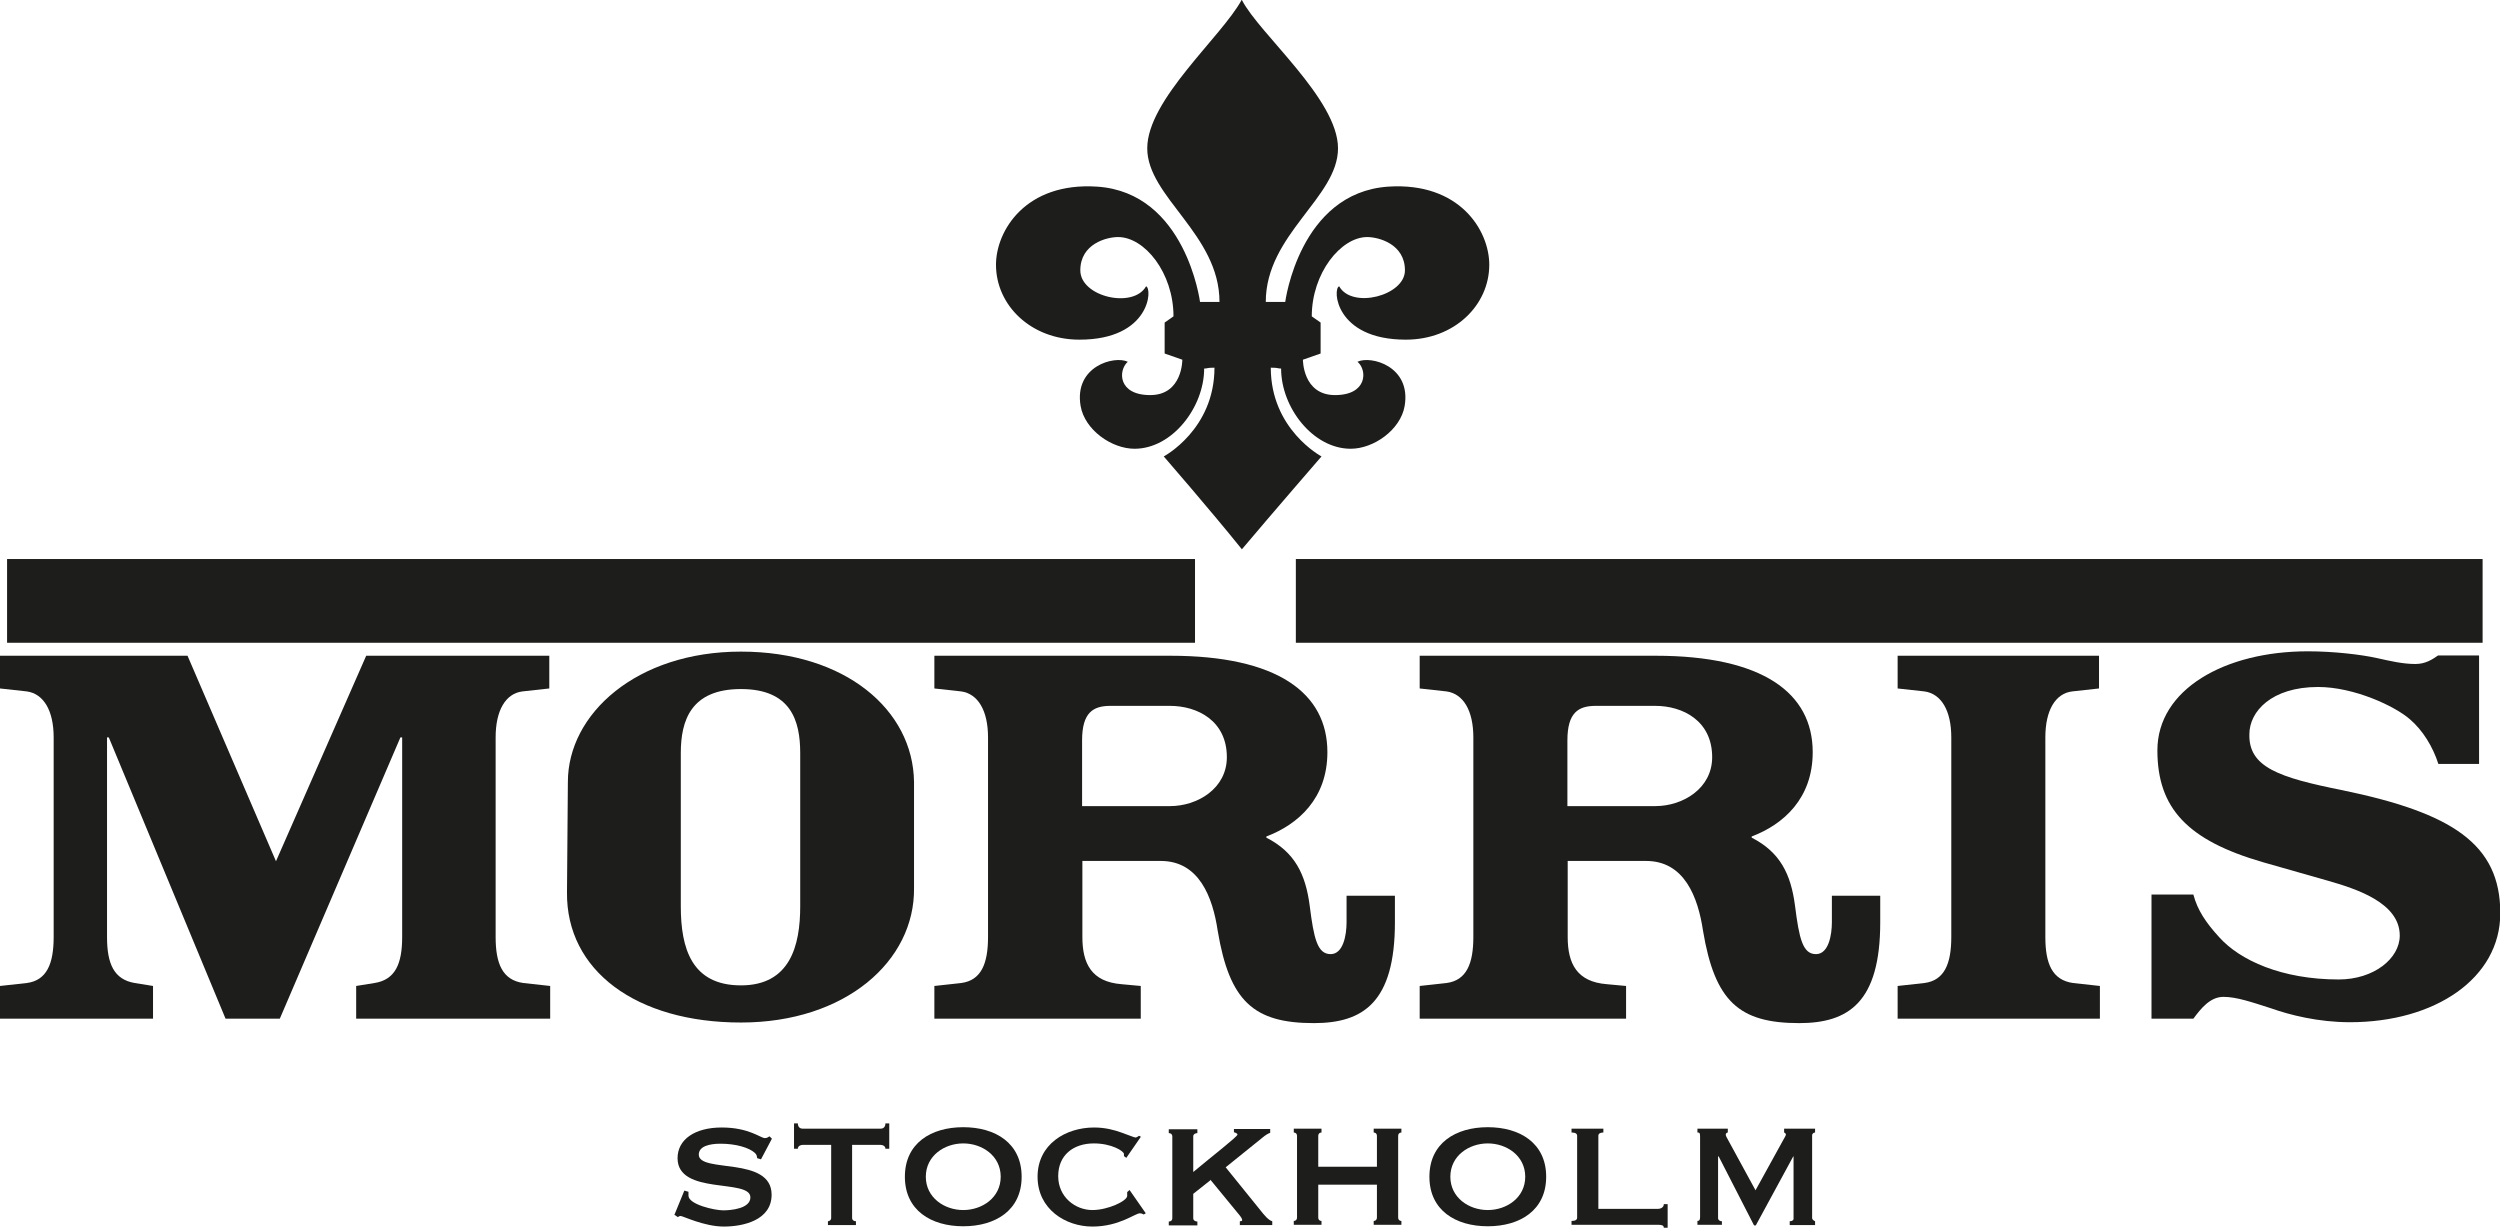
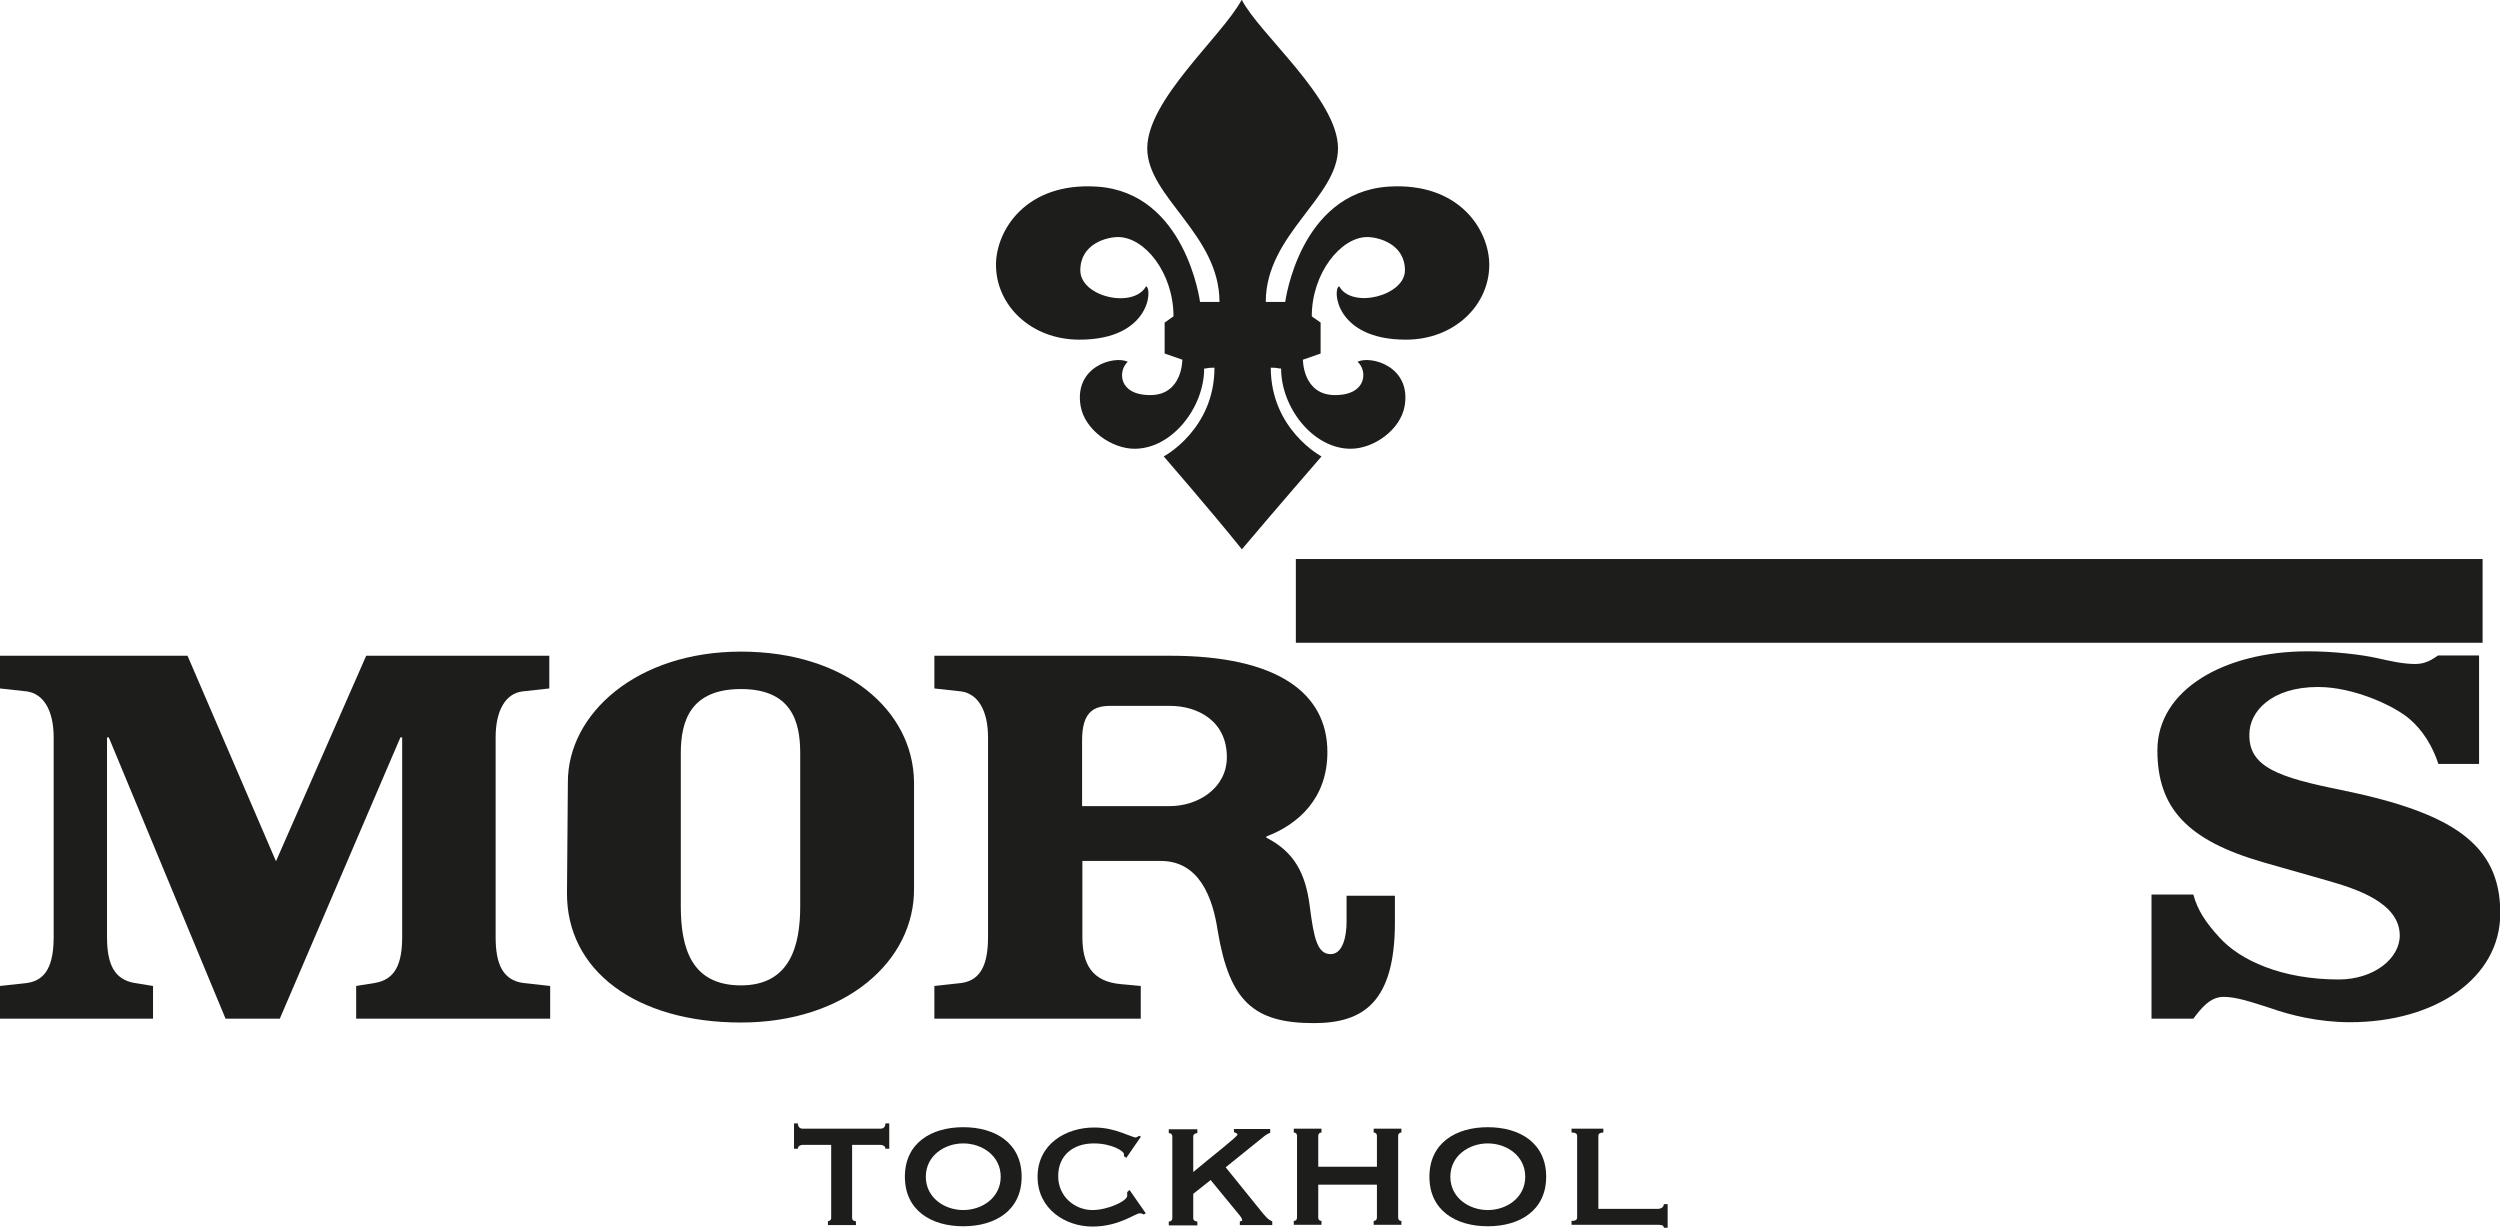
<svg xmlns="http://www.w3.org/2000/svg" id="Layer_1" viewBox="0 0 84.79 41.65">
  <defs>
    <style>.cls-1{fill-rule:evenodd;}.cls-1,.cls-2{fill:#1d1d1b;stroke-width:0px;}.cls-3{fill:none;stroke:#1d1d1b;stroke-miterlimit:3.86;stroke-width:2.84px;}</style>
  </defs>
  <path class="cls-1" d="m3.63,25.01h.06l3.96,9.54h1.84l4.09-9.54h.06v6.77c0,.9-.23,1.45-.94,1.56l-.62.1v1.11h6.58v-1.11l-.91-.1c-.71-.1-.94-.66-.94-1.56v-6.77c0-.92.34-1.49.91-1.56l.91-.1v-1.11h-6.21l-3.06,6.97-3-6.97H0v1.11l.91.1c.57.08.91.65.91,1.56v6.77c0,.9-.23,1.47-.91,1.56l-.91.1v1.11h5.19v-1.11l-.62-.1c-.71-.12-.94-.66-.94-1.56v-6.77Z" />
  <path class="cls-1" d="m23.09,25.54c0-1.1.34-2.17,2.04-2.17s2.01,1.08,2.01,2.17v5.2c0,1.33-.34,2.68-2.01,2.68s-2.04-1.25-2.04-2.68v-5.2Zm7.91.98c-.03-2.44-2.33-4.42-5.87-4.42s-5.87,2.11-5.87,4.42l-.03,3.74c-.03,2.66,2.35,4.42,5.9,4.42s5.9-2.09,5.87-4.56v-3.6Z" />
  <path class="cls-1" d="m39.68,23.94c.94,0,1.93.51,1.93,1.74,0,1.06-.99,1.66-1.93,1.66h-2.98v-2.23c0-.94.37-1.17.96-1.17h2.01Zm-.31,5.26c1.3,0,1.76,1.23,1.93,2.37.4,2.39,1.22,3.13,3.26,3.13,1.67,0,2.75-.7,2.75-3.42v-.9h-1.64v.9c0,.43-.11,1.08-.54,1.08-.45,0-.57-.53-.71-1.64-.14-1.08-.51-1.82-1.47-2.31v-.04c1.08-.41,2.07-1.29,2.07-2.86,0-2.01-1.7-3.27-5.33-3.27h-8v1.11l.91.1c.57.08.91.65.91,1.56v6.77c0,.9-.23,1.47-.91,1.56l-.91.1v1.11h7v-1.11l-.65-.06c-1.02-.08-1.33-.7-1.33-1.6v-2.58h2.67Z" />
-   <path class="cls-1" d="m56.14,23.94c.94,0,1.93.51,1.93,1.74,0,1.06-.99,1.66-1.93,1.66h-2.98v-2.23c0-.94.37-1.17.96-1.17h2.01Zm-.31,5.26c1.3,0,1.76,1.23,1.93,2.37.4,2.39,1.22,3.13,3.26,3.13,1.67,0,2.75-.7,2.75-3.42v-.9h-1.64v.9c0,.43-.11,1.08-.54,1.08-.45,0-.57-.53-.71-1.64-.14-1.08-.51-1.82-1.47-2.31v-.04c1.08-.41,2.07-1.29,2.07-2.86,0-2.01-1.7-3.27-5.33-3.27h-8v1.11l.91.1c.57.08.91.65.91,1.56v6.77c0,.9-.23,1.47-.91,1.56l-.91.1v1.11h7v-1.11l-.65-.06c-1.02-.08-1.33-.7-1.33-1.6v-2.58h2.67Z" />
-   <path class="cls-1" d="m66.18,31.78c0,.9-.23,1.47-.91,1.56l-.91.1v1.11h6.86v-1.11l-.91-.1c-.71-.1-.94-.66-.94-1.56v-6.77c0-.92.34-1.49.91-1.56l.91-.1v-1.11h-6.83v1.11l.91.1c.57.08.91.65.91,1.56v6.77Z" />
  <path class="cls-1" d="m84.08,25.91v-3.68h-1.39c-.2.14-.43.29-.77.29-.43,0-.85-.1-1.3-.2-.54-.12-1.47-.23-2.35-.23-2.81,0-5.1,1.29-5.1,3.36,0,1.96,1.02,3.05,3.57,3.79l2.21.63c.94.27,2.44.74,2.44,1.86,0,.78-.88,1.49-2.07,1.49-1.93,0-3.35-.65-4.05-1.43-.45-.49-.74-.92-.88-1.45h-1.42v4.21h1.42c.26-.35.57-.74,1.02-.74s.96.18,1.62.39c.62.22,1.59.47,2.67.47,2.89,0,5.1-1.49,5.1-3.7,0-2.35-1.64-3.4-5.36-4.17-2.15-.43-3.18-.78-3.15-1.9,0-.76.74-1.6,2.33-1.6,1.22,0,2.61.65,3.12,1.1.43.37.77.92.96,1.51h1.39Z" />
-   <path class="cls-1" d="m22.89,41.21l.1.07s.05-.04.09-.04c.08,0,.8.36,1.47.36s1.62-.22,1.62-1.08c0-1.32-2.47-.72-2.47-1.36,0-.28.35-.37.74-.37.51,0,.96.13,1.16.31.07.06.07.12.08.18l.13.04.37-.7-.08-.08c-.06.03-.08.06-.16.06-.14,0-.54-.36-1.46-.36s-1.5.41-1.5,1.04c0,1.27,2.47.68,2.47,1.33,0,.38-.65.44-.92.44-.3,0-1.18-.2-1.18-.5,0-.04,0-.1,0-.13l-.14-.04-.34.83Z" />
  <path class="cls-1" d="m28.07,41.55h.96v-.13c-.07,0-.13-.04-.13-.11v-2.48h.97c.07,0,.16.04.16.13h.13v-.86h-.13c0,.14-.09.18-.16.18h-2.65c-.07,0-.16-.04-.16-.18h-.13v.86h.13c0-.09.09-.13.16-.13h.97v2.48c0,.07-.06.11-.11.11v.13Z" />
  <path class="cls-1" d="m32.67,38.78c.64,0,1.27.42,1.27,1.13s-.63,1.13-1.27,1.13-1.27-.42-1.27-1.13.63-1.13,1.27-1.13Zm0-.55c-1.09,0-1.98.54-1.98,1.68s.89,1.68,1.98,1.68,1.98-.54,1.98-1.68-.89-1.68-1.98-1.68Z" />
  <path class="cls-1" d="m38.72,38.57l-.09-.05s-.07.06-.12.06c-.04,0-.25-.09-.48-.17-.22-.08-.54-.17-.92-.17-.97,0-1.92.57-1.92,1.67s.95,1.69,1.86,1.69,1.45-.45,1.61-.45c.04,0,.08.01.13.04l.07-.04-.55-.79-.08.07c0,.06,0,.1,0,.13,0,.17-.65.48-1.18.48-.58,0-1.16-.44-1.16-1.15s.51-1.11,1.21-1.11c.6,0,1.02.26,1.02.36,0,.03,0,.04,0,.07l.08.06.49-.71Z" />
  <path class="cls-1" d="m41.05,40.01l.92,1.12c.13.15.16.21.16.25,0,.03-.03.04-.08.04v.13h1.1v-.13c-.14-.04-.28-.22-.4-.37l-1.18-1.46,1.24-1c.12-.1.19-.14.27-.17v-.13h-1.23v.11s.12.03.12.08c0,.07-.83.71-1.5,1.27v-1.21c0-.07.07-.11.14-.11v-.13h-.97v.13c.07,0,.12.04.12.11v2.78c0,.07-.05.11-.12.11v.13h.97v-.13c-.07,0-.14-.04-.14-.11v-.83l.58-.46Z" />
  <path class="cls-1" d="m46.7,40.18v1.12c0,.07-.05.11-.11.11v.13h.94v-.13c-.06,0-.11-.04-.11-.11v-2.78c0-.07.05-.11.11-.11v-.13h-.94v.13c.06,0,.11.04.11.11v1.05h-1.99v-1.05c0-.07.05-.11.11-.11v-.13h-.94v.13c.06,0,.11.04.11.11v2.78c0,.07-.05.11-.11.11v.13h.94v-.13c-.06,0-.11-.04-.11-.11v-1.12h1.99Z" />
  <path class="cls-1" d="m50.46,38.78c.64,0,1.27.42,1.27,1.13s-.63,1.13-1.27,1.13-1.27-.42-1.27-1.13.63-1.13,1.27-1.13Zm0-.55c-1.09,0-1.98.54-1.98,1.68s.89,1.68,1.98,1.68,1.98-.54,1.98-1.68-.89-1.68-1.98-1.68Z" />
  <path class="cls-1" d="m53.3,38.41c.13,0,.19.04.19.11v2.78c0,.07-.06.11-.19.11v.13h2.92c.12,0,.21.01.21.1h.13v-.8h-.13c0,.1-.09.16-.21.16h-2.01v-2.48c0-.07.06-.11.17-.11v-.13h-1.08v.13Z" />
-   <path class="cls-1" d="m58.4,41.55v-.13c-.07,0-.13-.04-.13-.11v-2.09h.02,0l1.2,2.34h.06l1.27-2.34h.01v2.09c.01.07-.04.11-.13.11v.13h.86v-.13s-.1-.04-.1-.11v-2.8c0-.07.06-.1.1-.1v-.13h-1.05v.13s.06.02.06.07c0,.03-.04.1-.11.22l-.92,1.67-.91-1.67c-.07-.12-.1-.18-.1-.22,0-.04.04-.07.07-.07v-.13h-1.03v.13c.07,0,.09.01.09.15v2.72c0,.11-.04.13-.09.13v.13h.84Z" />
  <path class="cls-2" d="m42.12,0c.59,1.15,3.26,3.36,3.26,5.03s-2.45,2.92-2.45,5.21h.66s.48-3.7,3.49-3.91c2.42-.16,3.43,1.48,3.43,2.65,0,1.37-1.18,2.54-2.83,2.54-2.41,0-2.49-1.74-2.26-1.81.43.78,2.23.32,2.23-.54,0-.9-.9-1.13-1.28-1.13-.89,0-1.88,1.22-1.88,2.69l.3.21v1.05l-.6.21s-.01,1.2,1.09,1.2,1.1-.85.76-1.13c.45-.22,1.83.15,1.6,1.5-.14.81-1.05,1.45-1.83,1.45-1.28,0-2.36-1.4-2.36-2.72-.13,0-.07-.03-.35-.03,0,2.1,1.72,3.01,1.72,3.01,0,0-1.68,1.94-2.7,3.15-1.07-1.33-2.65-3.15-2.65-3.15,0,0,1.72-.91,1.72-3.01-.28,0-.22.03-.35.03,0,1.31-1.08,2.72-2.36,2.72-.78,0-1.69-.64-1.83-1.45-.23-1.35,1.15-1.72,1.6-1.5-.33.29-.34,1.13.76,1.13s1.09-1.2,1.09-1.2l-.6-.21v-1.05l.3-.21c0-1.48-.98-2.69-1.88-2.69-.39,0-1.28.23-1.28,1.13s1.8,1.31,2.23.54c.22.07.15,1.81-2.26,1.81-1.65,0-2.83-1.17-2.83-2.54,0-1.16,1.01-2.81,3.43-2.65,3.01.2,3.49,3.91,3.49,3.91h.66c0-2.29-2.45-3.56-2.45-5.21s2.52-3.78,3.2-5.03Z" />
-   <line class="cls-3" x1=".24" y1="20.38" x2="40.53" y2="20.38" />
  <line class="cls-3" x1="43.95" y1="20.38" x2="84.2" y2="20.38" />
</svg>